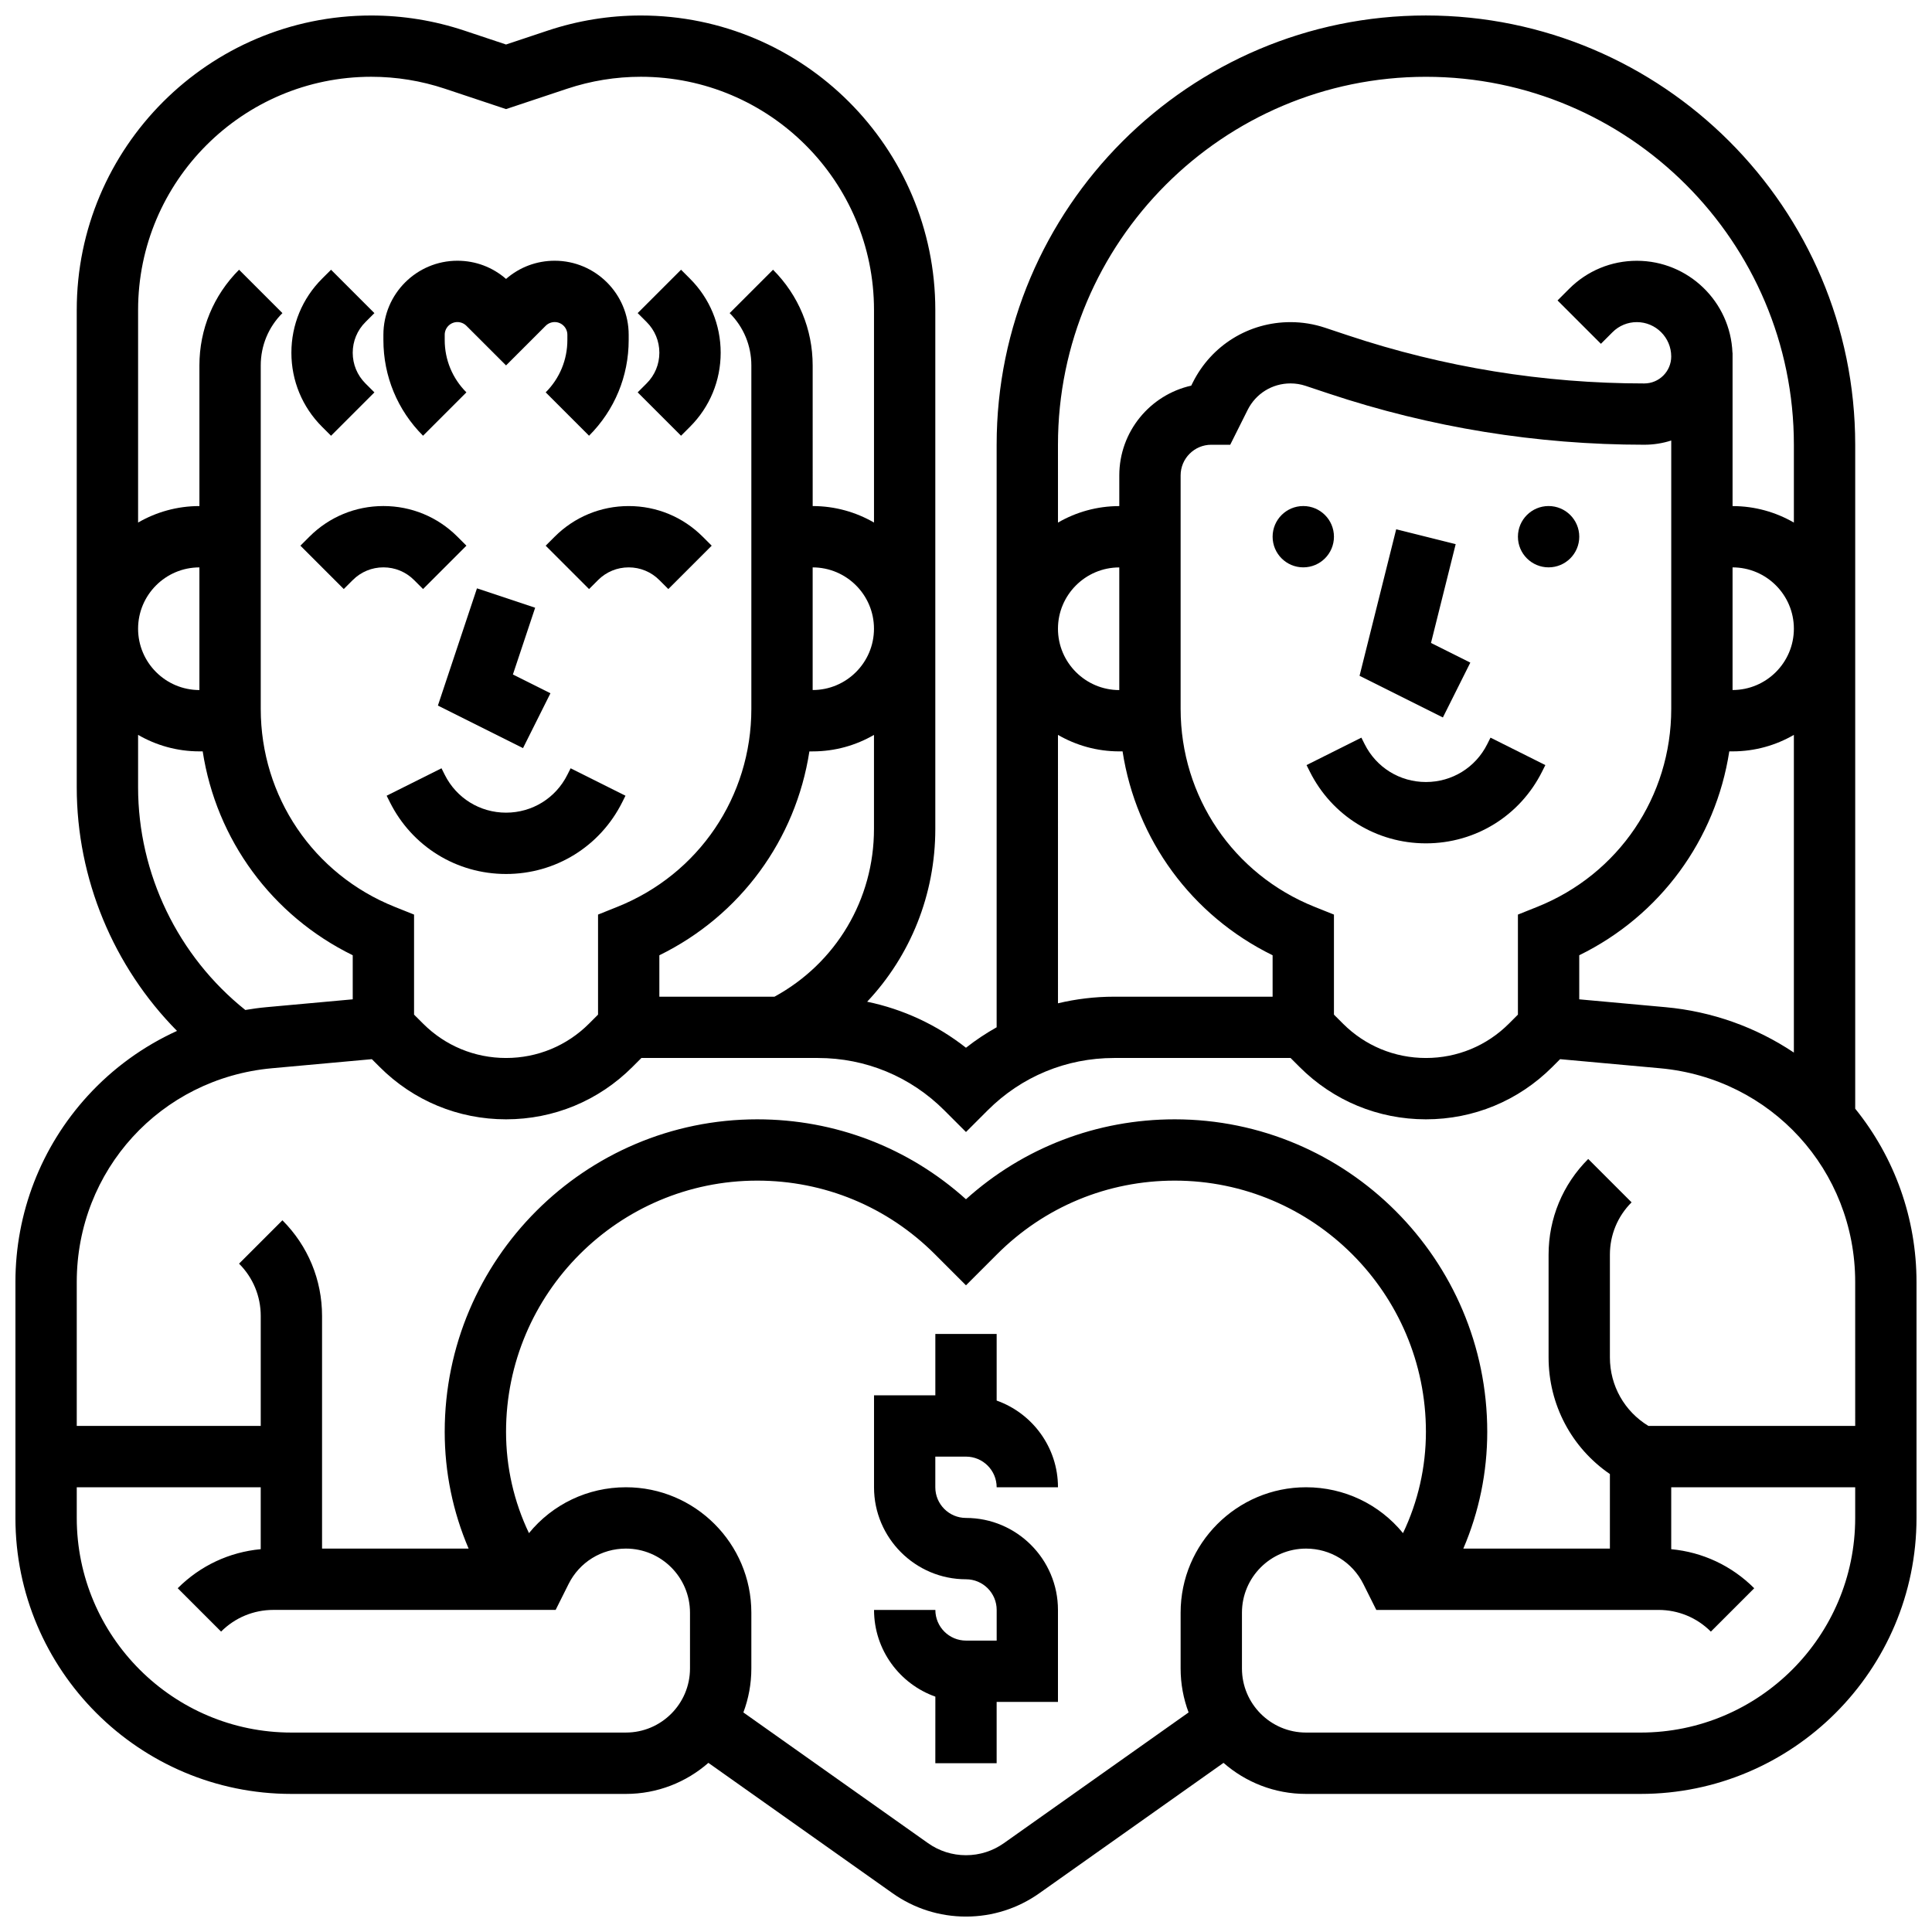
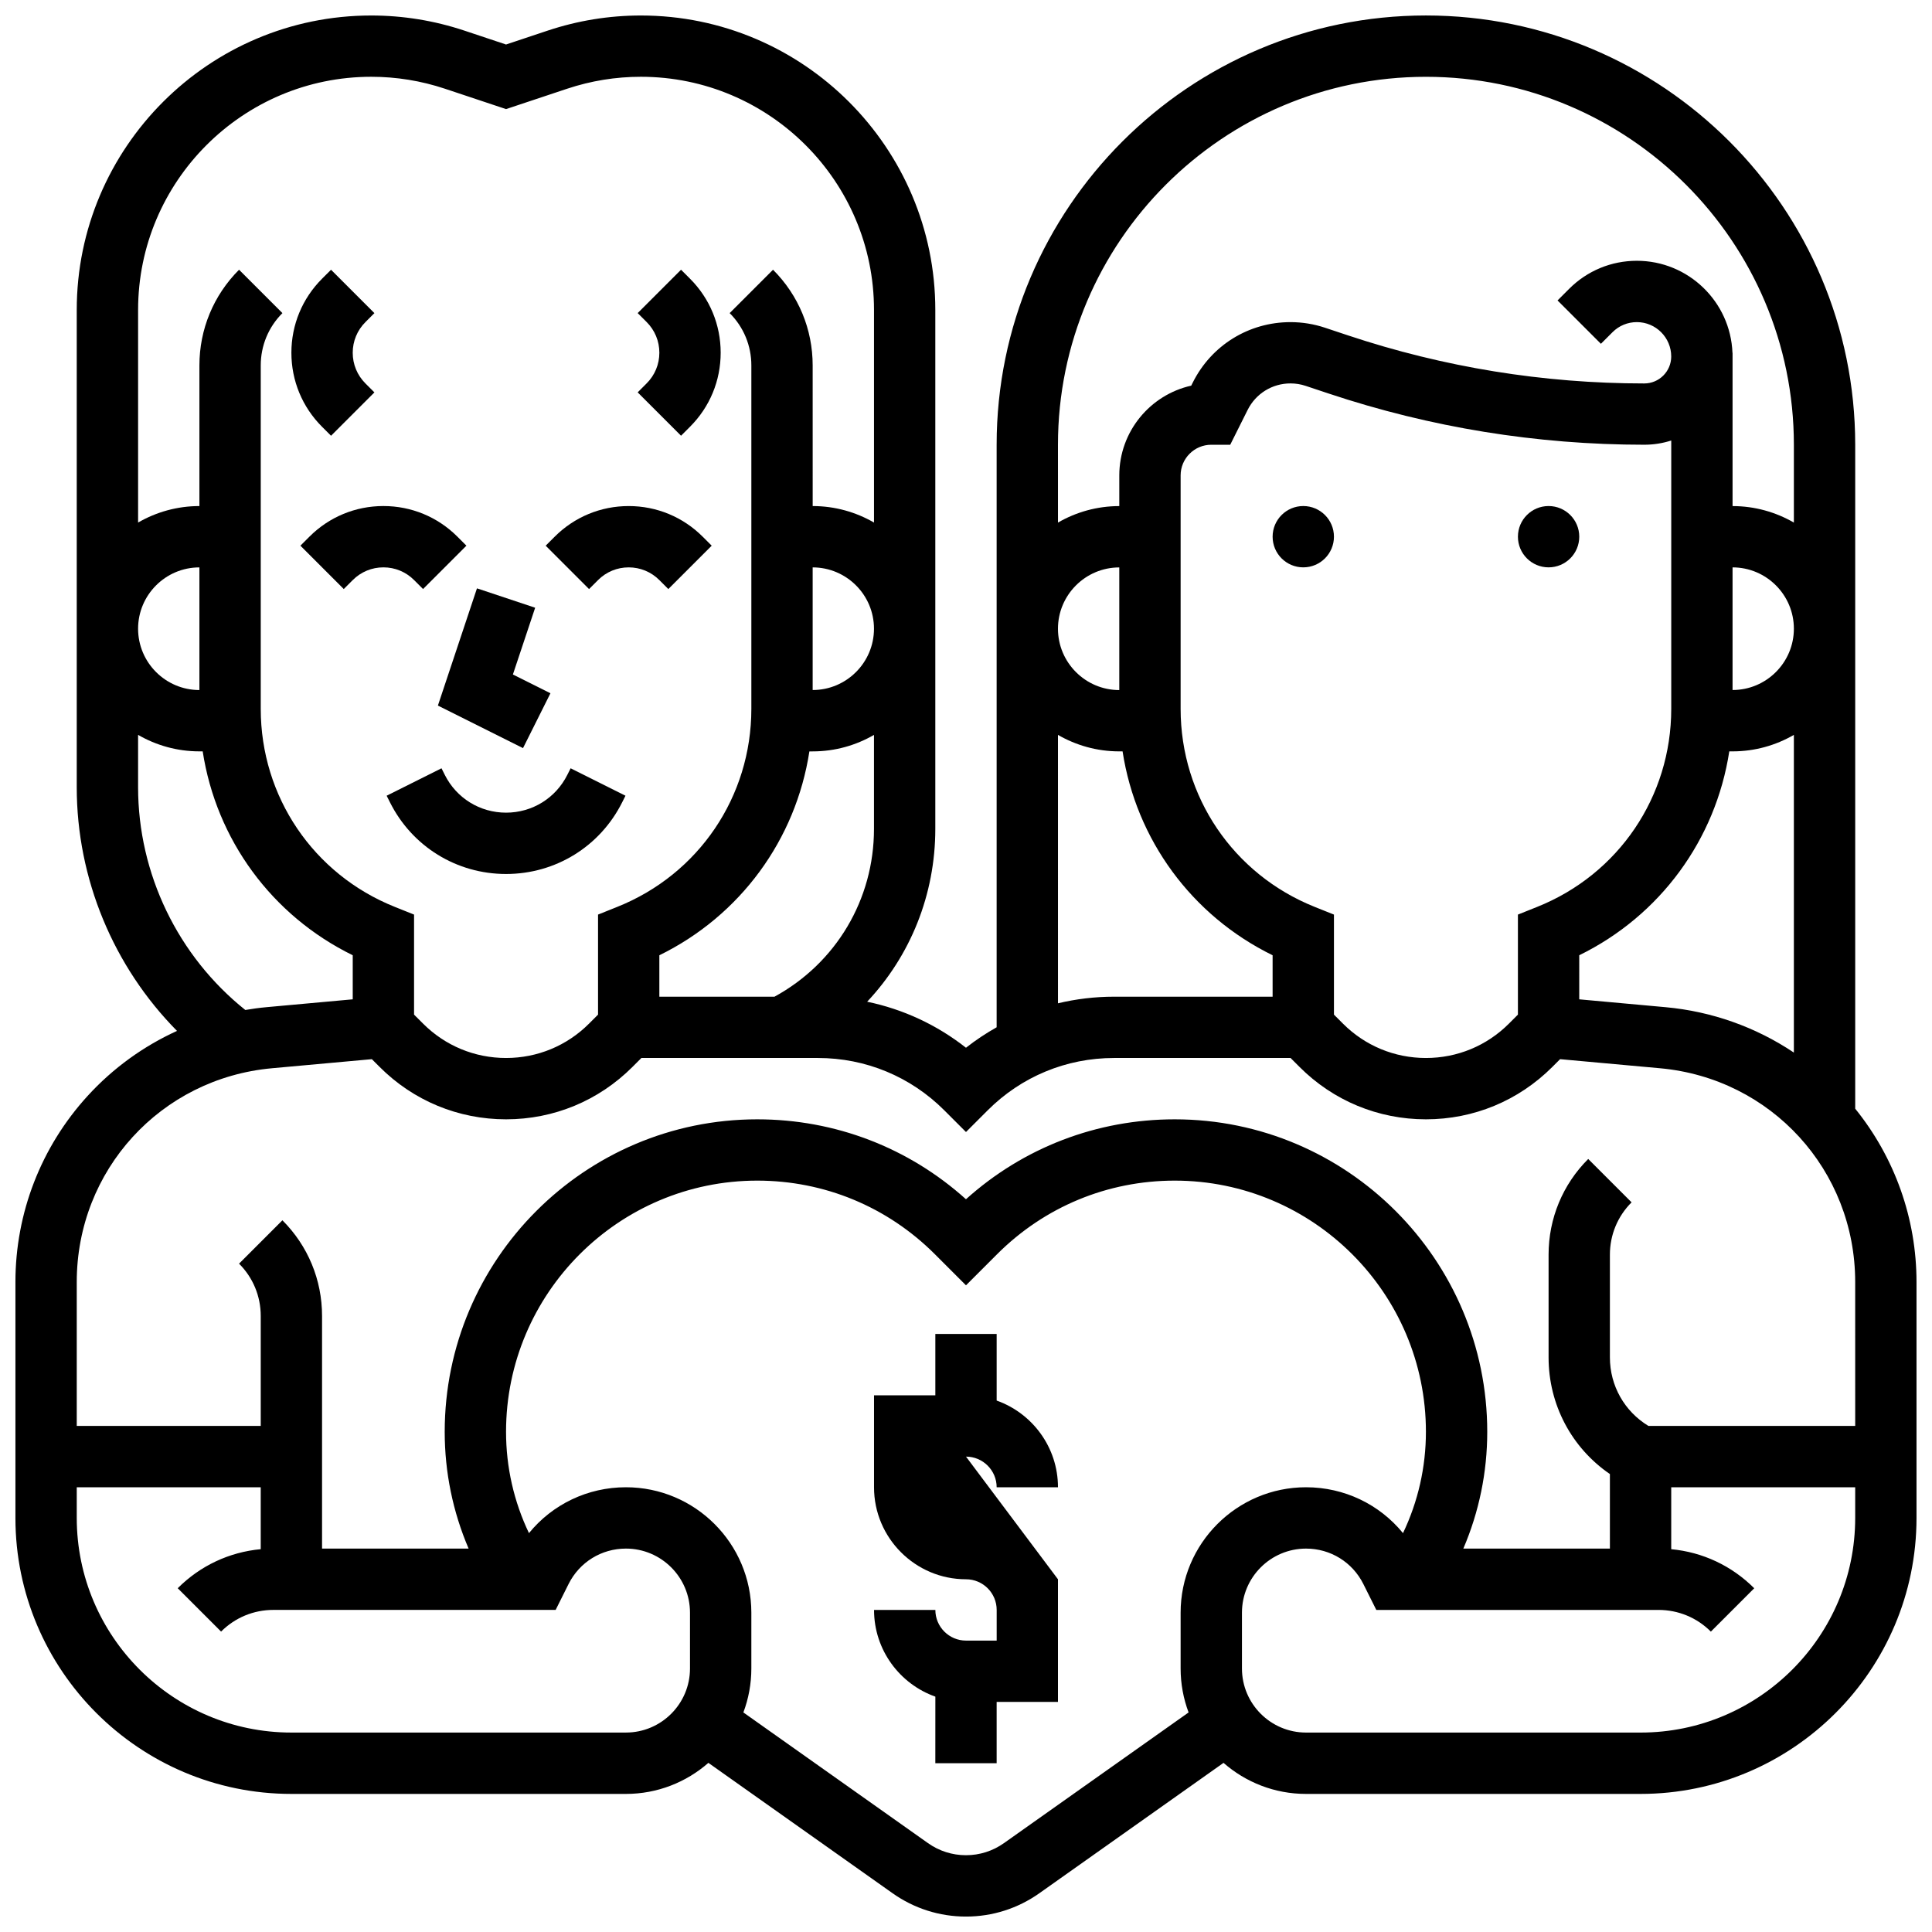
<svg xmlns="http://www.w3.org/2000/svg" width="800px" height="800px" version="1.1" viewBox="144 144 512 512">
  <defs>
    <clipPath id="a">
      <path d="m148.09 148.09h503.81v503.81h-503.81z" />
    </clipPath>
  </defs>
  <path d="m294.36 349.32c-3.098 6.195-9.324 10.043-16.25 10.043s-13.152-3.848-16.25-10.043l-0.859-1.715-14.535 7.269 0.859 1.715c5.863 11.734 17.66 19.027 30.785 19.027s24.922-7.293 30.789-19.027l0.859-1.715-14.535-7.269z" />
  <path d="m270.4 299.92-10.352 31.062 22.555 11.277 7.269-14.535-9.949-4.973 5.898-17.691z" />
  <path d="m223.61 288.61 11.492 11.492 2.383-2.379c2.172-2.172 5.055-3.367 8.125-3.367 3.07 0 5.957 1.195 8.125 3.367l2.379 2.379 11.492-11.492-2.379-2.379c-5.238-5.238-12.207-8.125-19.617-8.125-7.41 0-14.379 2.887-19.617 8.125z" />
  <path d="m310.61 278.11c-7.41 0-14.379 2.887-19.617 8.125l-2.379 2.379 11.492 11.492 2.379-2.379c2.172-2.172 5.055-3.367 8.125-3.367 3.07 0 5.957 1.195 8.125 3.367l2.379 2.379 11.492-11.492-2.379-2.379c-5.238-5.238-12.207-8.125-19.617-8.125z" />
  <path d="m231.73 259.48 11.492-11.492-2.383-2.379c-2.168-2.172-3.363-5.055-3.363-8.125 0-3.07 1.195-5.957 3.367-8.125l2.379-2.379-11.492-11.496-2.383 2.379c-5.238 5.242-8.125 12.211-8.125 19.621 0 7.41 2.887 14.379 8.125 19.617z" />
-   <path d="m267.6 247.98c-3.703-3.703-5.746-8.629-5.746-13.871v-1.395c0-1.855 1.508-3.363 3.363-3.363 0.887 0 1.754 0.359 2.379 0.984l10.512 10.504 10.508-10.504c0.625-0.625 1.496-0.984 2.379-0.984 1.855 0 3.363 1.508 3.363 3.363v1.395c0 5.238-2.039 10.168-5.746 13.871l11.492 11.492c6.773-6.773 10.504-15.781 10.504-25.363v-1.395c0.004-10.816-8.797-19.617-19.613-19.617-4.789 0-9.312 1.703-12.887 4.824-3.574-3.121-8.098-4.824-12.887-4.824-10.816 0-19.617 8.801-19.617 19.617v1.395c0 9.582 3.731 18.59 10.504 25.363z" />
  <path d="m312.99 247.98 11.492 11.492 2.379-2.379c5.238-5.238 8.125-12.207 8.125-19.617 0-7.41-2.887-14.379-8.125-19.617l-2.379-2.379-11.492 11.492 2.379 2.375c2.172 2.172 3.367 5.055 3.367 8.125 0 3.07-1.195 5.957-3.367 8.125z" />
  <g clip-path="url(#a)">
    <path d="m635.65 437.8v-175.94c0-62.727-51.035-113.76-113.77-113.76-62.727 0-113.76 51.035-113.76 113.76v154.38c-2.828 1.59-5.547 3.394-8.125 5.422-7.719-6.07-16.648-10.215-26.191-12.195 11.453-12.168 18.062-28.379 18.062-45.801v-137.52c0-43.031-35.008-78.039-78.039-78.039-8.402 0-16.707 1.348-24.68 4.004l-11.043 3.684-11.043-3.684c-7.973-2.656-16.277-4.004-24.68-4.004-43.031 0-78.043 35.008-78.043 78.039v126.48c0 24.293 9.734 47.531 26.57 64.574-8.895 4.051-16.965 9.867-23.691 17.234-12.336 13.508-19.129 31.023-19.129 49.316v62.523c0 40.324 32.809 73.133 73.133 73.133h88.652c8.363 0 16.012-3.113 21.859-8.23l48.805 34.547c5.719 4.047 12.445 6.188 19.453 6.188 7.008 0 13.734-2.141 19.453-6.188l48.805-34.547c5.848 5.121 13.496 8.23 21.859 8.23h88.656c40.324 0 73.133-32.809 73.133-73.133v-62.523c0-16.809-5.75-32.953-16.25-45.945zm-84.277-53.469-5.109 2.043v26.512l-2.383 2.383c-5.871 5.875-13.684 9.109-21.996 9.109-8.309 0-16.121-3.234-21.996-9.113l-2.379-2.379v-26.512l-5.109-2.043c-21.578-8.633-35.523-29.227-35.523-52.469v-61.875c0-4.481 3.644-8.125 8.125-8.125h5.019l4.617-9.23c2.168-4.332 6.519-7.023 11.363-7.023 1.367 0 2.719 0.219 4.016 0.652l6.07 2.023c27.027 9.008 55.176 13.574 83.668 13.574 2.488 0 4.887-0.395 7.141-1.117v71.121c-0.004 23.242-13.945 43.836-35.523 52.469zm51.773-89.969c8.961 0 16.25 7.293 16.25 16.25 0 8.961-7.293 16.25-16.25 16.25zm-40.629 102.79c21.477-10.523 36.16-30.66 39.762-54.031h0.867c5.918 0 11.465-1.598 16.25-4.371v84.191c-10.07-6.738-21.719-10.91-34.008-12.027l-22.871-2.082zm-40.633-232.8c53.77 0 97.512 43.742 97.512 97.512v20.625c-4.785-2.773-10.336-4.371-16.25-4.371v-40.629h-0.027c-0.52-13.531-11.684-24.379-25.34-24.379-6.773 0-13.145 2.641-17.934 7.43l-3.078 3.078 11.492 11.492 3.078-3.078c1.719-1.719 4.008-2.668 6.441-2.668 5.023 0 9.113 4.086 9.113 9.113 0 3.938-3.203 7.141-7.141 7.141-26.738 0-53.156-4.289-78.527-12.742l-6.074-2.023c-2.957-0.984-6.035-1.484-9.152-1.484-11.039 0-20.961 6.133-25.895 16.004l-0.414 0.828c-10.895 2.43-19.062 12.176-19.062 23.793v8.125c-5.918 0-11.465 1.598-16.25 4.371l-0.004-20.625c0-53.766 43.746-97.512 97.512-97.512zm-97.512 146.27c0-8.961 7.293-16.25 16.25-16.25v32.504c-8.957-0.004-16.25-7.293-16.25-16.254zm0 28.129c4.785 2.773 10.336 4.371 16.25 4.371h0.871c3.602 23.371 18.285 43.508 39.762 54.031v10.98h-42.023c-5.07 0-10.047 0.602-14.855 1.75zm-75.125 69.383h-30.512v-10.977c21.477-10.523 36.16-30.66 39.762-54.031h0.867c5.918 0 11.465-1.598 16.25-4.371v24.914c0.004 18.695-10.055 35.566-26.367 44.465zm10.117-113.77c8.961 0 16.25 7.293 16.25 16.25 0 8.961-7.293 16.25-16.25 16.25zm-116.98-130.02c6.652 0 13.227 1.066 19.539 3.172l16.184 5.394 16.184-5.394c6.312-2.102 12.887-3.172 19.539-3.172 34.07 0 61.789 27.719 61.789 61.789v56.348c-4.785-2.773-10.336-4.371-16.25-4.371l-0.004-37.266c0-9.582-3.731-18.59-10.504-25.363l-11.492 11.492c3.707 3.703 5.746 8.629 5.746 13.871v91.016c0 23.242-13.941 43.836-35.523 52.465l-5.106 2.047v26.512l-2.383 2.383c-5.875 5.875-13.688 9.109-21.996 9.109s-16.121-3.234-21.996-9.113l-2.383-2.379v-26.512l-5.109-2.043c-21.578-8.633-35.52-29.227-35.52-52.469v-91.016c0-5.238 2.039-10.168 5.746-13.871l-11.492-11.492c-6.773 6.777-10.508 15.785-10.508 25.363v37.266c-5.918 0-11.465 1.598-16.25 4.371v-56.348c0-34.07 27.719-61.789 61.789-61.789zm-61.789 146.27c0-8.961 7.293-16.25 16.25-16.25v32.504c-8.961-0.004-16.25-7.293-16.25-16.254zm0 42.004v-13.871c4.785 2.773 10.336 4.371 16.25 4.371h0.871c3.602 23.371 18.285 43.508 39.762 54.031v11.68l-22.875 2.082c-1.883 0.172-3.746 0.43-5.594 0.742-17.848-14.262-28.414-36.074-28.414-59.035zm35.48 74.477 26.473-2.406 2.07 2.07c8.945 8.945 20.836 13.871 33.488 13.871s24.543-4.926 33.488-13.871l2.383-2.383h46.785c12.648 0 24.543 4.926 33.488 13.871l5.746 5.746 5.746-5.746c8.945-8.945 20.84-13.871 33.488-13.871h46.785l2.383 2.383c8.941 8.945 20.836 13.871 33.484 13.871 12.652 0 24.543-4.926 33.488-13.871l2.07-2.07 26.473 2.406c29.492 2.68 51.73 27.035 51.73 56.648l0.004 38.145h-54.789c-6.344-3.844-10.219-10.652-10.219-18.168v-27.219c0-5.238 2.039-10.168 5.746-13.871l-11.492-11.492c-6.773 6.773-10.504 15.781-10.504 25.363v27.219c0 12.547 6.117 23.98 16.25 30.918v19.754h-38.844c4.172-9.727 6.34-20.219 6.34-30.941 0-45.668-37.156-82.82-82.824-82.82-20.625 0-40.102 7.488-55.32 21.18-15.215-13.691-34.691-21.18-55.316-21.18-45.668 0-82.824 37.152-82.824 82.82 0 10.723 2.168 21.215 6.336 30.941h-38.84v-61.641c0-9.582-3.731-18.59-10.504-25.363l-11.492 11.492c3.707 3.703 5.746 8.629 5.746 13.871v29.137h-48.758v-38.145c0-29.613 22.242-53.969 51.734-56.648zm93.801 176.05h-88.652c-31.363 0-56.883-25.516-56.883-56.883v-8.125h48.754v16.41c-8.312 0.77-16.023 4.371-21.996 10.348l11.492 11.492c3.703-3.707 8.629-5.746 13.871-5.746h74.789l3.43-6.863c2.894-5.789 8.715-9.387 15.191-9.387 9.367 0 16.984 7.617 16.984 16.984v14.785c0.004 9.363-7.613 16.984-16.98 16.984zm100.18 29.301c-2.957 2.094-6.438 3.203-10.062 3.203s-7.106-1.105-10.062-3.199l-48.93-34.637c1.363-3.629 2.113-7.555 2.113-11.652v-14.785c0-18.328-14.91-33.238-33.238-33.238-10.152 0-19.473 4.531-25.695 12.156-3.988-8.352-6.074-17.484-6.074-26.848 0-36.707 29.863-66.57 66.57-66.57 17.781 0 34.5 6.926 47.074 19.5l8.246 8.246 8.246-8.246c12.57-12.574 29.289-19.5 47.07-19.5 36.707 0 66.57 29.863 66.57 66.57 0 9.359-2.086 18.496-6.074 26.848-6.223-7.625-15.543-12.156-25.695-12.156-18.328 0-33.238 14.91-33.238 33.238v14.785c0 4.098 0.75 8.023 2.113 11.652zm168.71-29.301h-88.652c-9.367 0-16.984-7.617-16.984-16.984v-14.785c0-9.367 7.617-16.984 16.984-16.984 6.477 0 12.297 3.598 15.191 9.391l3.43 6.863h74.789c5.238 0 10.168 2.039 13.871 5.746l11.492-11.492c-5.977-5.977-13.688-9.578-21.996-10.348v-16.414h48.754v8.125c0.004 31.367-25.512 56.883-56.879 56.883z" />
  </g>
  <path d="m497.51 286.23c0 4.488-3.641 8.125-8.129 8.125-4.488 0-8.125-3.637-8.125-8.125s3.637-8.125 8.125-8.125c4.488 0 8.129 3.637 8.129 8.125" />
  <path d="m562.52 286.23c0 4.488-3.641 8.125-8.129 8.125s-8.125-3.637-8.125-8.125 3.637-8.125 8.125-8.125 8.129 3.637 8.129 8.125" />
-   <path d="m538.14 341.2c-3.098 6.195-9.324 10.043-16.25 10.043s-13.152-3.848-16.25-10.043l-0.859-1.715-14.535 7.269 0.859 1.715c5.863 11.734 17.66 19.027 30.781 19.027 13.125 0 24.922-7.293 30.789-19.027l0.859-1.715-14.535-7.269z" />
-   <path d="m533.65 319.6-10.422-5.211 6.543-26.18-15.766-3.941-9.707 38.824 22.082 11.043z" />
-   <path d="m400 530.02c4.481 0 8.125 3.644 8.125 8.125h16.25c0-10.594-6.793-19.625-16.25-22.98v-17.648h-16.25v16.25h-16.25v24.379c0 13.441 10.938 24.379 24.379 24.379 4.481 0 8.125 3.644 8.125 8.125v8.125h-8.125c-4.481 0-8.125-3.644-8.125-8.125h-16.25c0 10.594 6.793 19.625 16.25 22.98l-0.008 17.648h16.25v-16.25h16.25v-24.379c0-13.441-10.938-24.379-24.379-24.379-4.481 0-8.125-3.644-8.125-8.125v-8.125z" />
+   <path d="m400 530.02c4.481 0 8.125 3.644 8.125 8.125h16.25c0-10.594-6.793-19.625-16.25-22.98v-17.648h-16.25v16.25h-16.25v24.379c0 13.441 10.938 24.379 24.379 24.379 4.481 0 8.125 3.644 8.125 8.125v8.125h-8.125c-4.481 0-8.125-3.644-8.125-8.125h-16.25c0 10.594 6.793 19.625 16.25 22.98l-0.008 17.648h16.25v-16.25h16.25v-24.379v-8.125z" />
</svg>